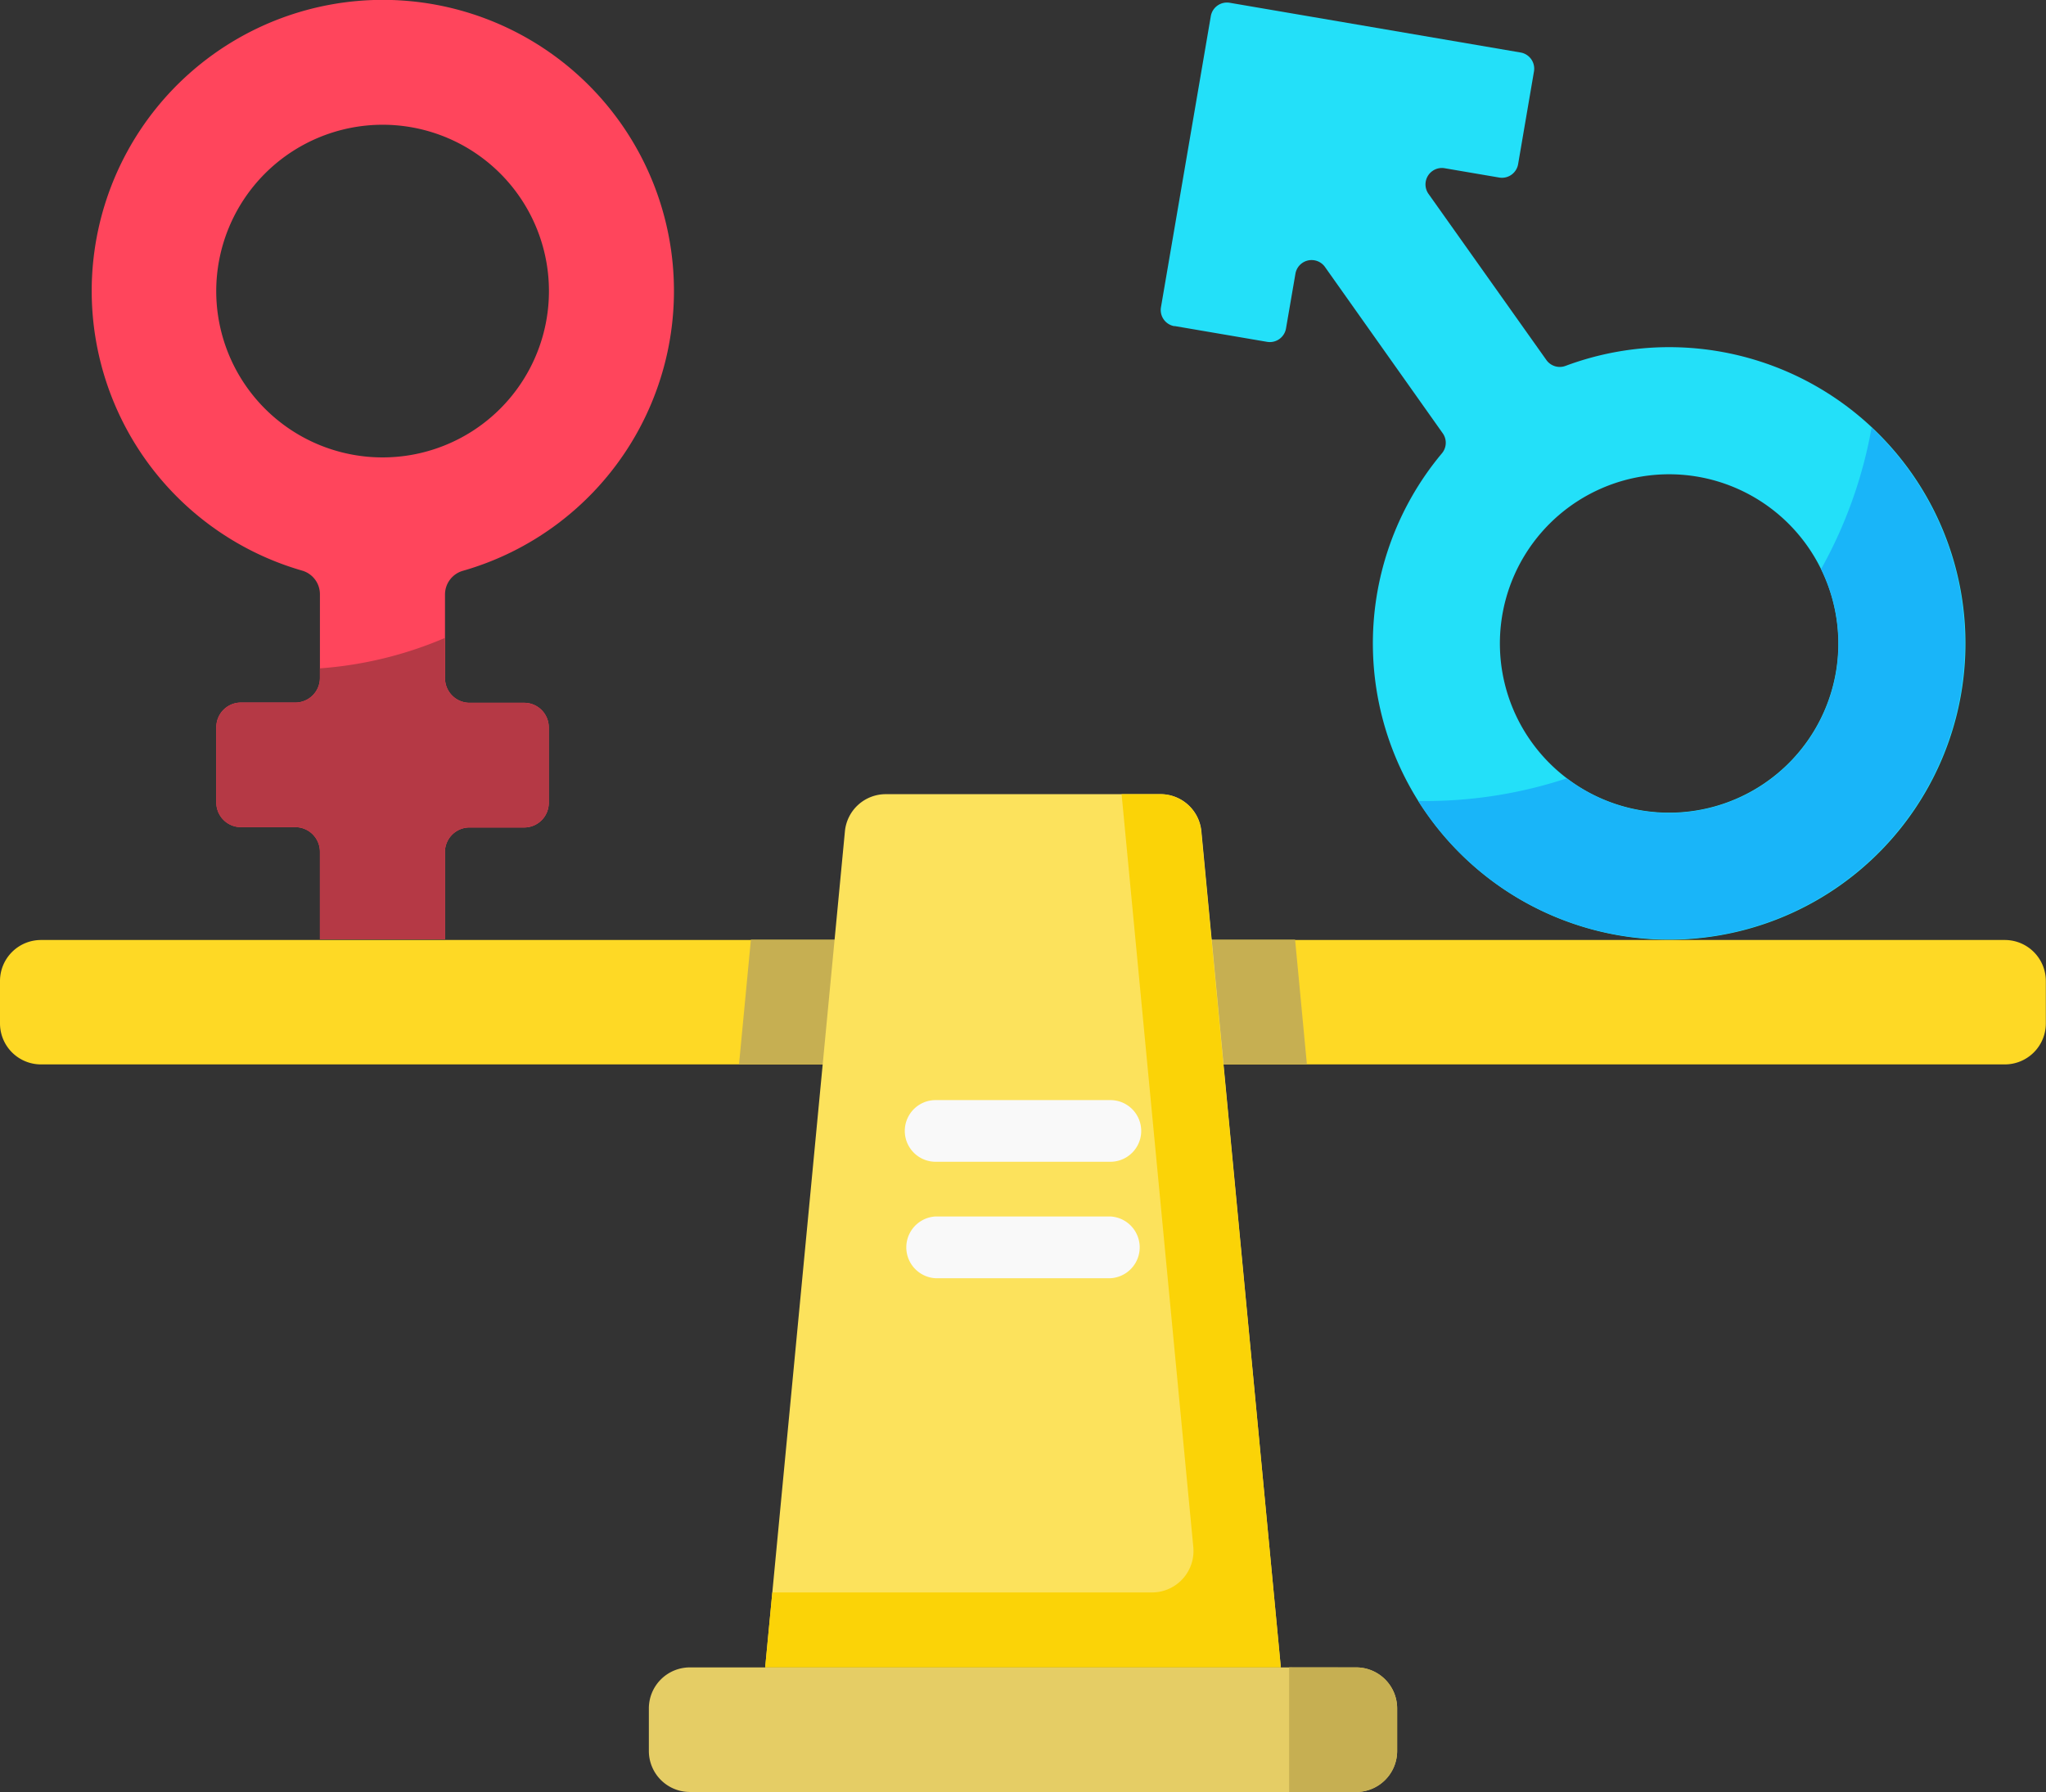
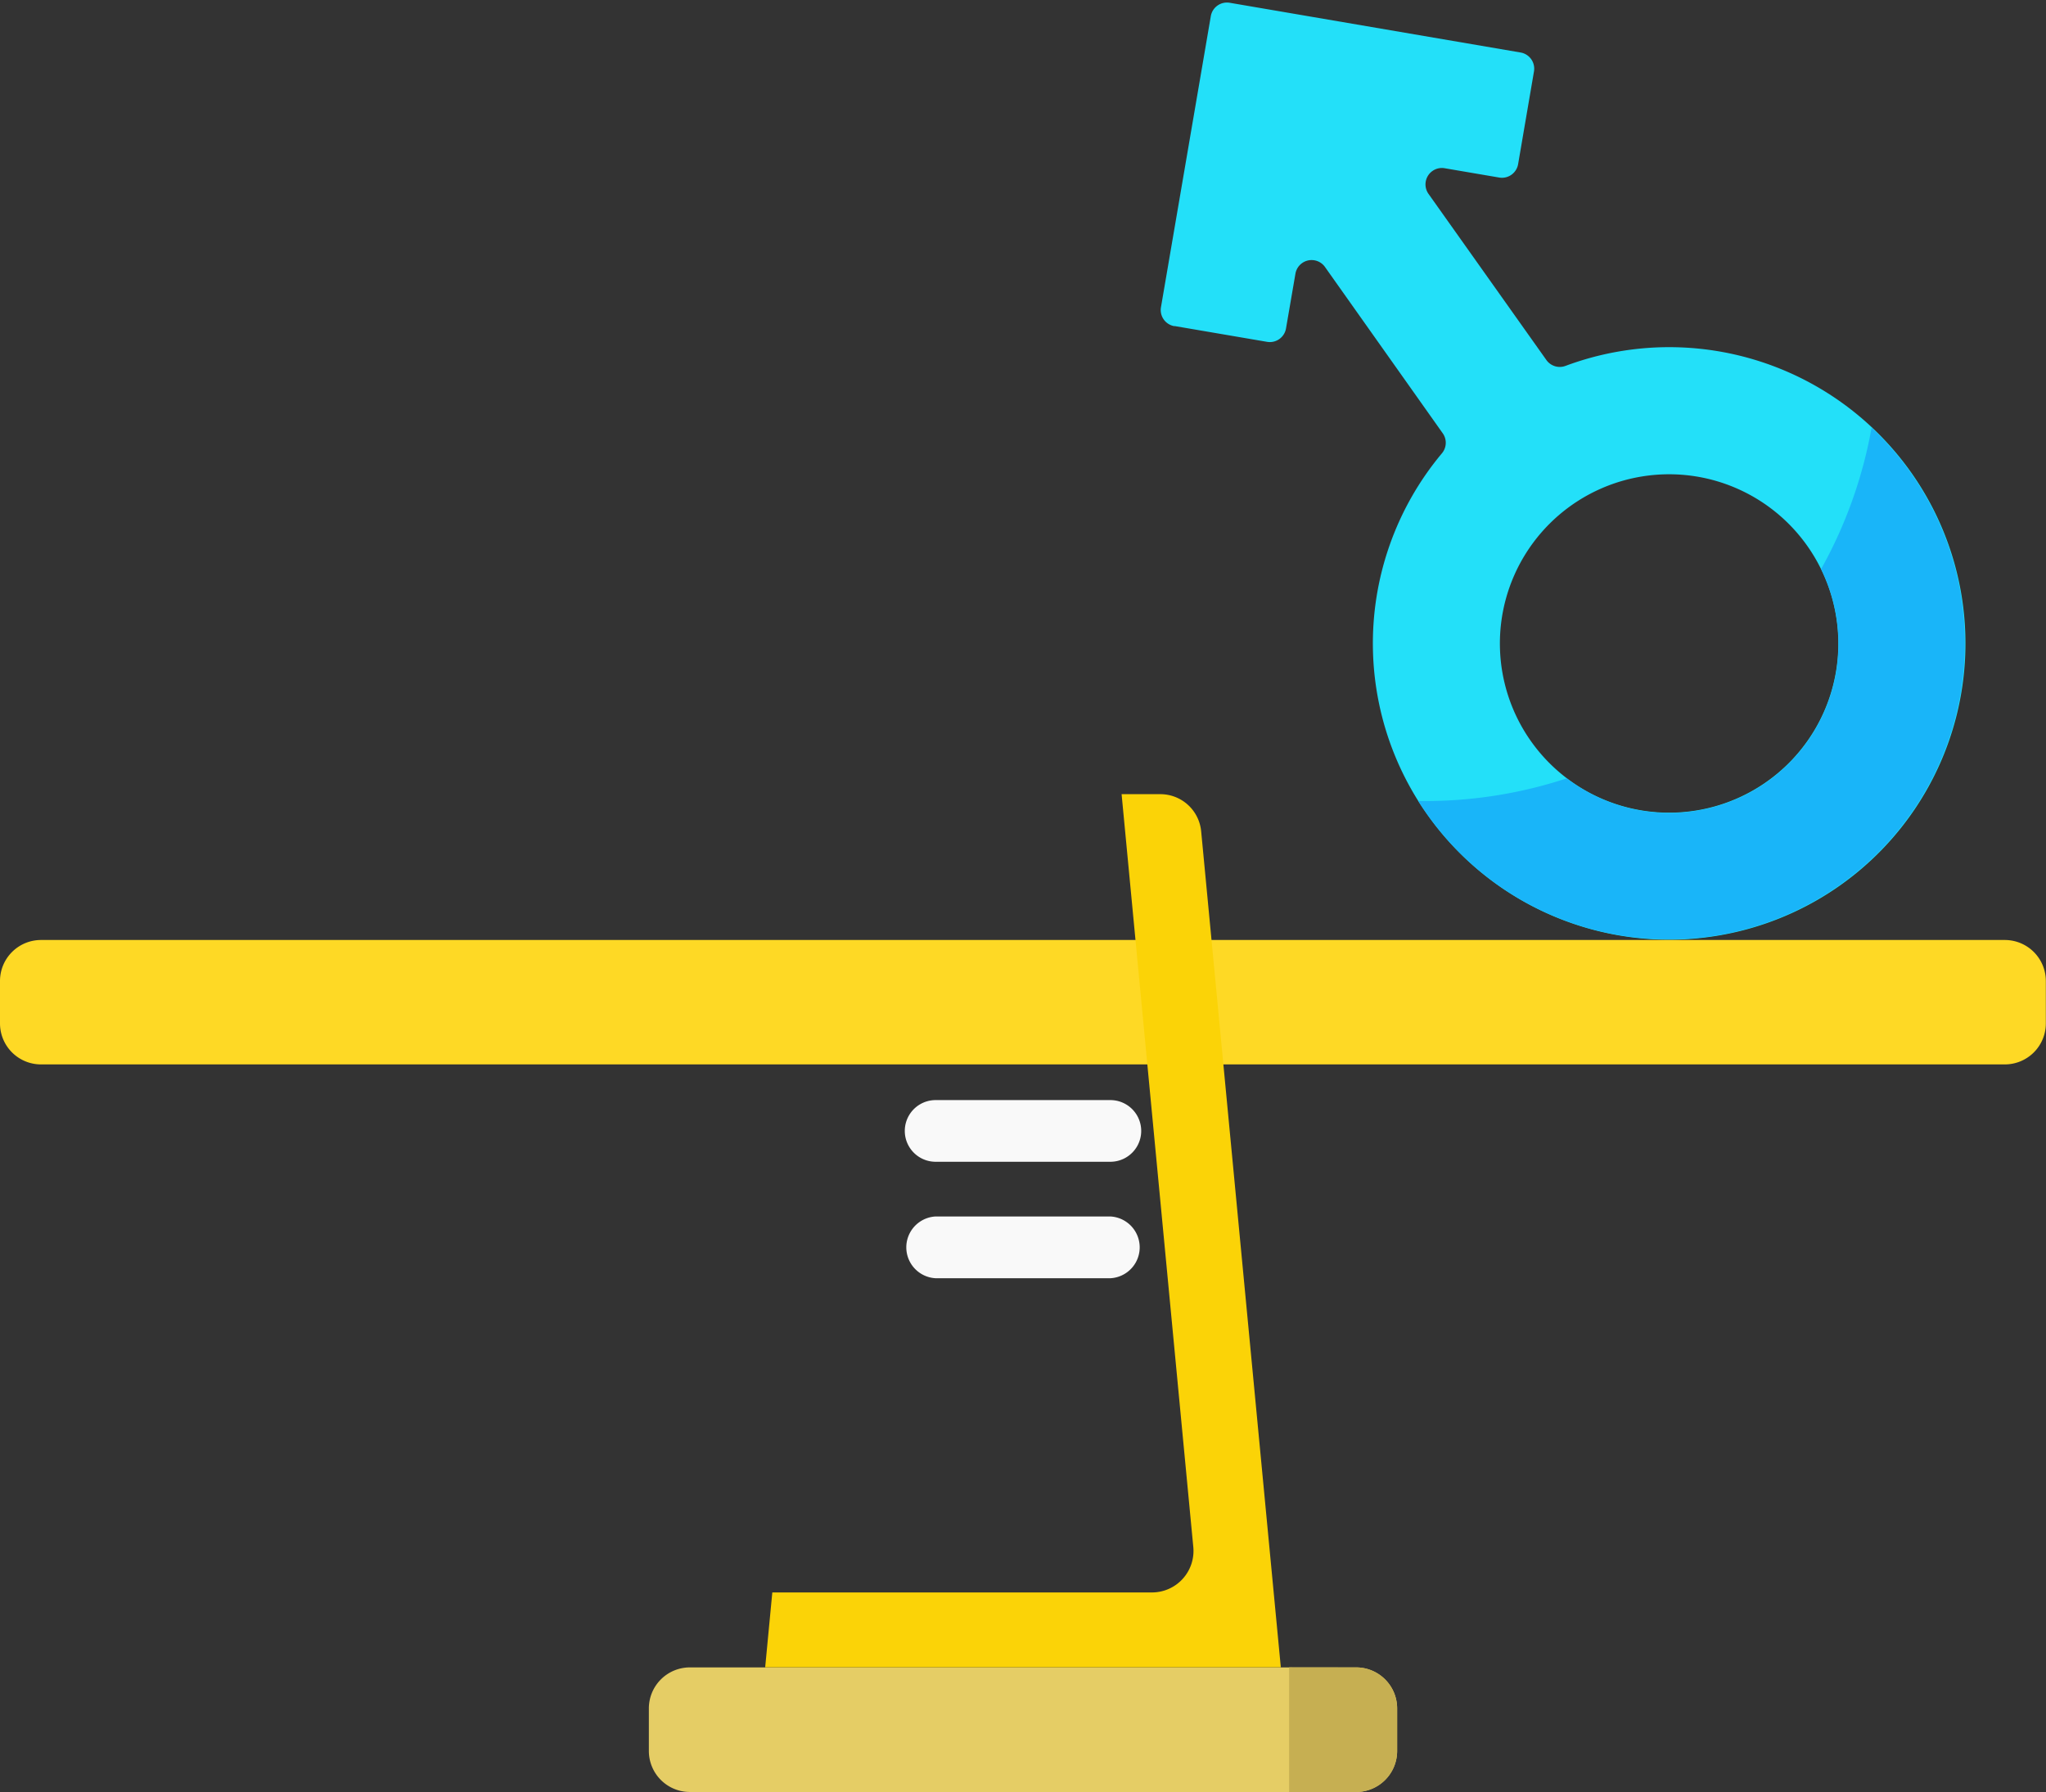
<svg xmlns="http://www.w3.org/2000/svg" viewBox="0 0 249.42 218.49">
  <rect x="0" y="0" width="249.42" height="218.49" fill="#333333" stroke="none" />
  <defs>
    <style>.cls-1{fill:#23e0f9;}.cls-2{fill:#19b5f9;}.cls-3{fill:#ff455c;}.cls-4{fill:#b53945;}.cls-5{fill:#fed925;}.cls-6{fill:#c6af52;}.cls-7{fill:#e5cd65;}.cls-8{fill:#fce25c;}.cls-9{fill:#fbd307;}.cls-10{fill:#f9f9f9;}</style>
  </defs>
  <g id="Capa_2" data-name="Capa 2">
    <g id="Capa_3" data-name="Capa 3">
      <path class="cls-1" d="M143.17,39.75l11.3,1.93A2,2,0,0,0,156.78,40l1.14-6.62a2,2,0,0,1,3.61-.82l14.35,20.27a2,2,0,0,1-.1,2.44,36.12,36.12,0,1,0,15.07-10.66,2,2,0,0,1-2.34-.72L174.16,23.66a2,2,0,0,1,2-3.14l6.62,1.13A2,2,0,0,0,185.07,20L187,8.72a2,2,0,0,0-1.64-2.32L149.92.34A2,2,0,0,0,147.6,2l-6.07,35.45a2,2,0,0,0,1.64,2.32Zm80.64,42.19A20.63,20.63,0,1,1,207,58.13,20.65,20.65,0,0,1,223.81,81.94Z" />
      <path class="cls-2" d="M228.16,52.13A55.24,55.24,0,0,1,222,69.39,20.62,20.62,0,0,1,191,94.9a55.06,55.06,0,0,1-18.11,2.76,36.09,36.09,0,1,0,55.25-45.53Z" />
-       <path class="cls-3" d="M39,72.49V82.66a3,3,0,0,1-3,3H29.37a3,3,0,0,0-3,3v9.19a3,3,0,0,0,3,3H36a3,3,0,0,1,3,3v10.68H54.24V103.89a3,3,0,0,1,3-3h6.66a3,3,0,0,0,3-3V88.69a3,3,0,0,0-3-3H57.25a3,3,0,0,1-3-3V72.46a3,3,0,0,1,2.2-2.87,35.49,35.49,0,1,0-19.56,0A3,3,0,0,1,39,72.49Zm7.61-57.28A20.28,20.28,0,1,1,26.36,35.49,20.3,20.3,0,0,1,46.64,15.21Z" />
-       <path class="cls-4" d="M54.24,77.78A47.34,47.34,0,0,1,39,81.49v1.17a3,3,0,0,1-3,3H29.37a3,3,0,0,0-3,3v9.19a3,3,0,0,0,3,3H36a3,3,0,0,1,3,3v10.68H54.24V103.89a3,3,0,0,1,3-3h6.66a3,3,0,0,0,3-3V88.69a3,3,0,0,0-3-3H57.25a3,3,0,0,1-3-3Z" />
      <path class="cls-5" d="M244.4,129.78H5a5,5,0,0,1-5-5v-5.17a5,5,0,0,1,5-5H244.4a5,5,0,0,1,5,5v5.17A5,5,0,0,1,244.4,129.78Z" />
-       <path class="cls-6" d="M90.09,129.78h69.23l-1.44-15.21H91.54Z" />
      <path class="cls-7" d="M165.32,218.49H84.1a5,5,0,0,1-5-5V208.3a5,5,0,0,1,5-5h81.22a5,5,0,0,1,5,5v5.18A5,5,0,0,1,165.32,218.49Z" />
      <path class="cls-6" d="M157.15,203.29v15.2h8.17a5,5,0,0,0,5-5V208.3a5,5,0,0,0-5-5Z" />
-       <path class="cls-8" d="M156.14,203.29H93.28L103,101.37a5,5,0,0,1,5-4.54h33.46a5,5,0,0,1,5,4.54Z" />
      <path class="cls-9" d="M141.44,96.83h-4.71l8.74,91.78a5.06,5.06,0,0,1-5,5.55H94.15l-.87,9.13h62.86l-9.71-101.92a5,5,0,0,0-5-4.54Z" />
      <path class="cls-10" d="M135.36,141.65h-21.3a3.76,3.76,0,1,1,0-7.52h21.3a3.76,3.76,0,0,1,0,7.52Z" />
      <path class="cls-10" d="M135.36,155.85h-21.3a3.77,3.77,0,0,1,0-7.53h21.3a3.77,3.77,0,0,1,0,7.53Z" />
    </g>
  </g>
</svg>